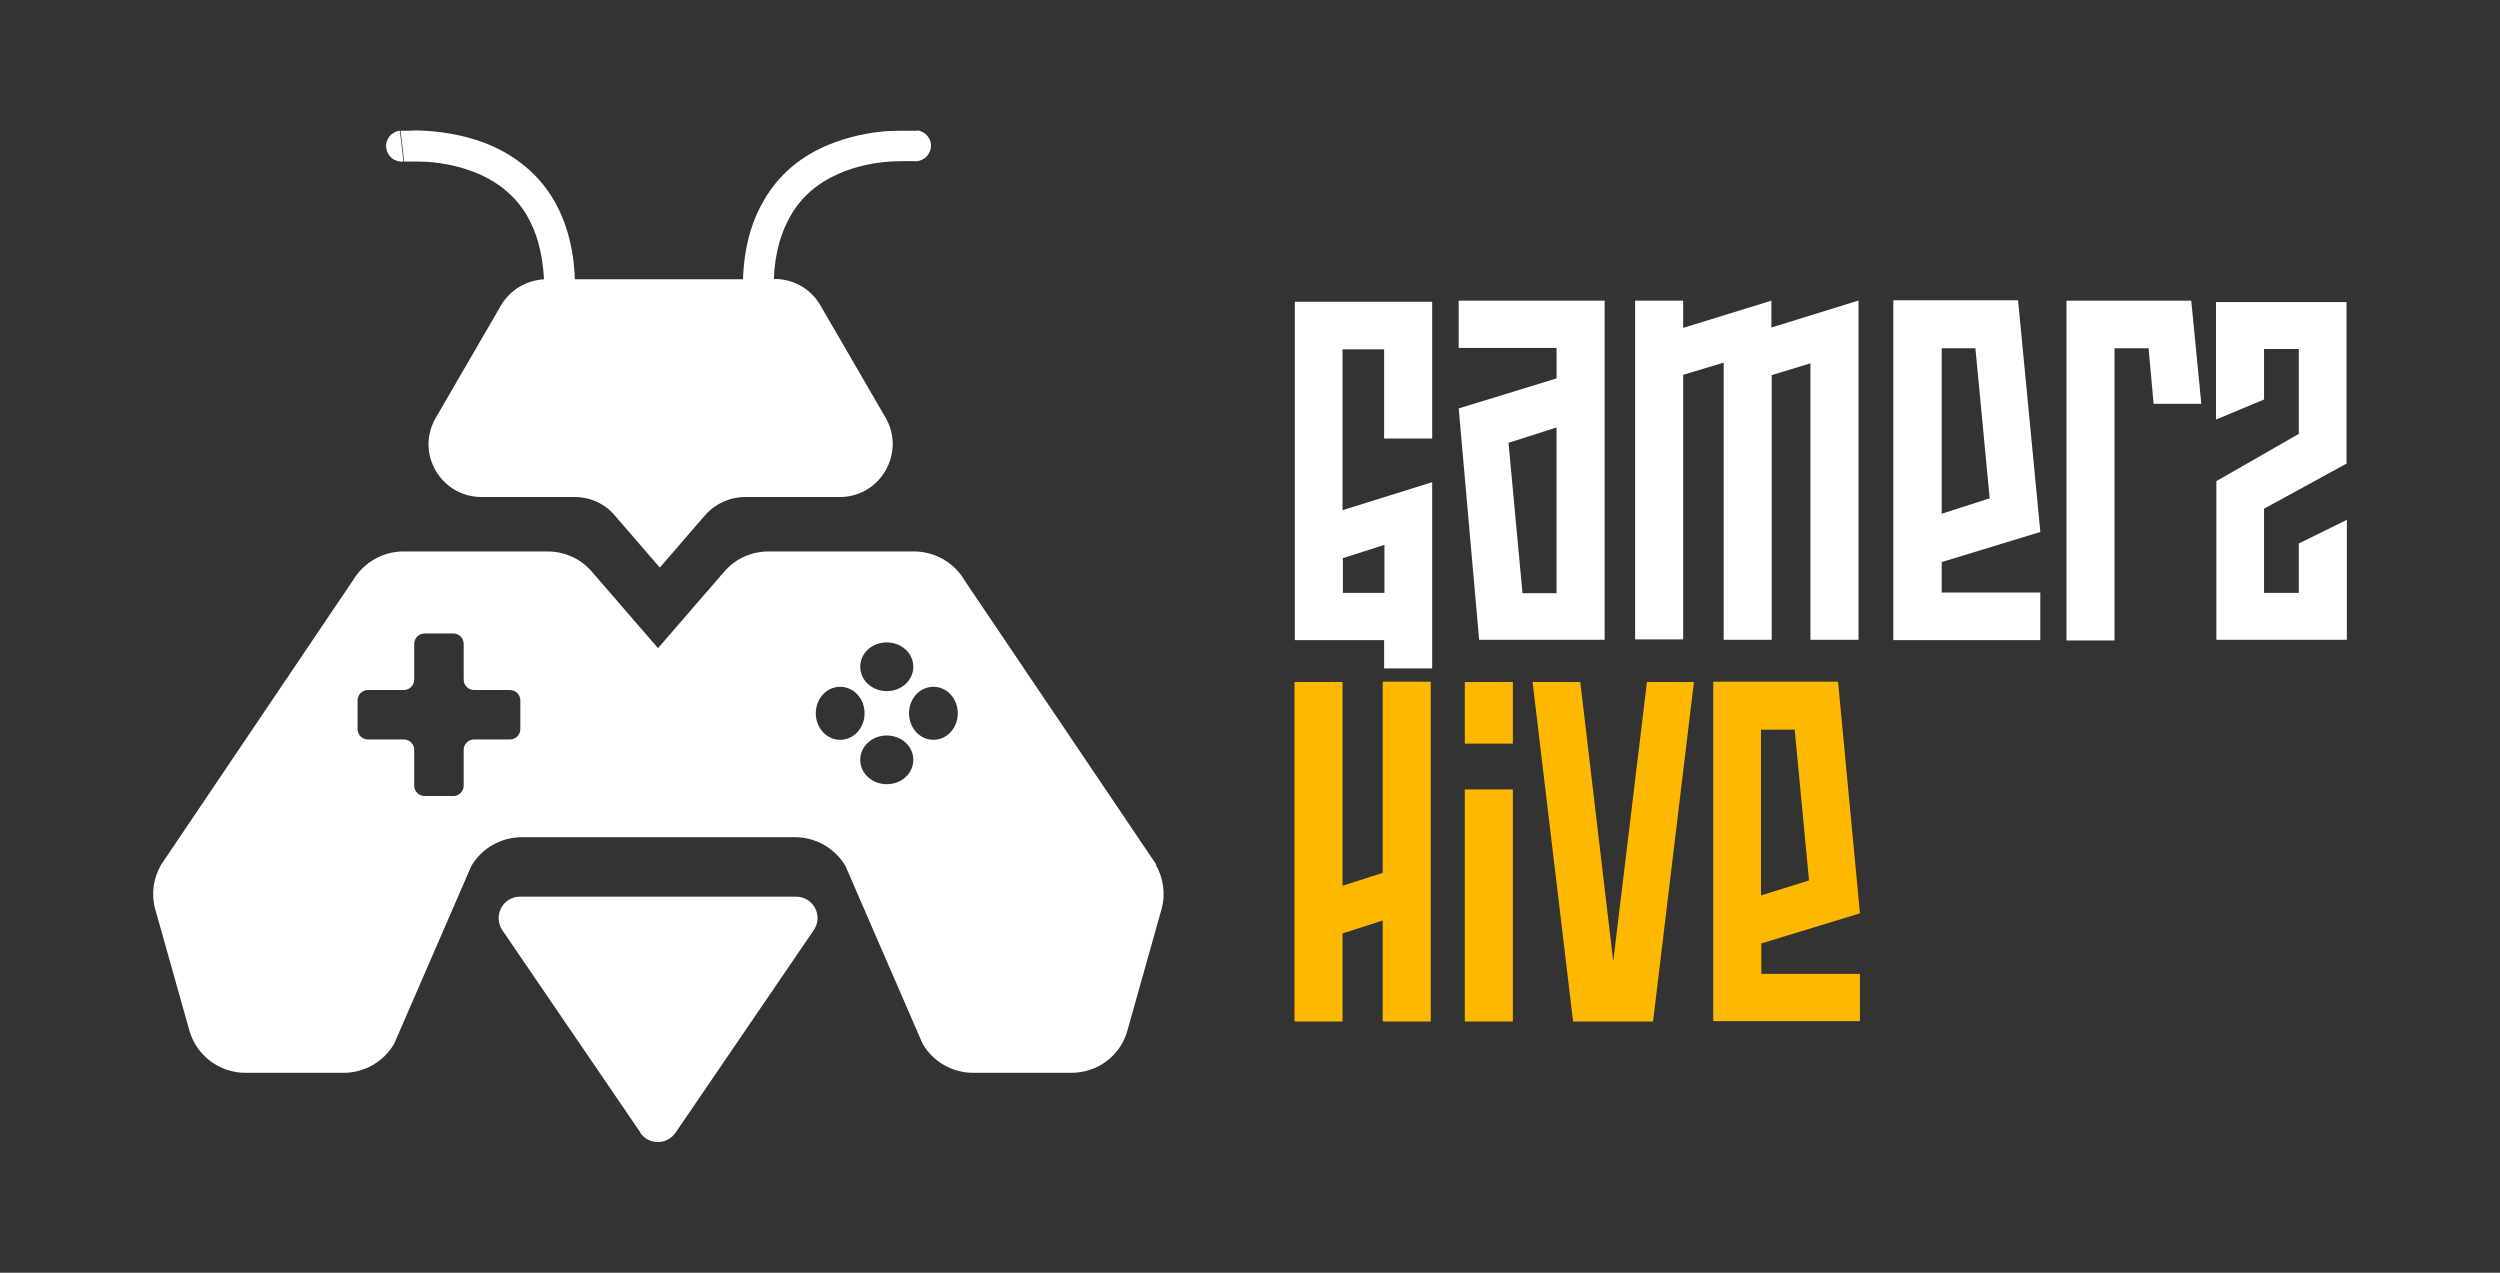
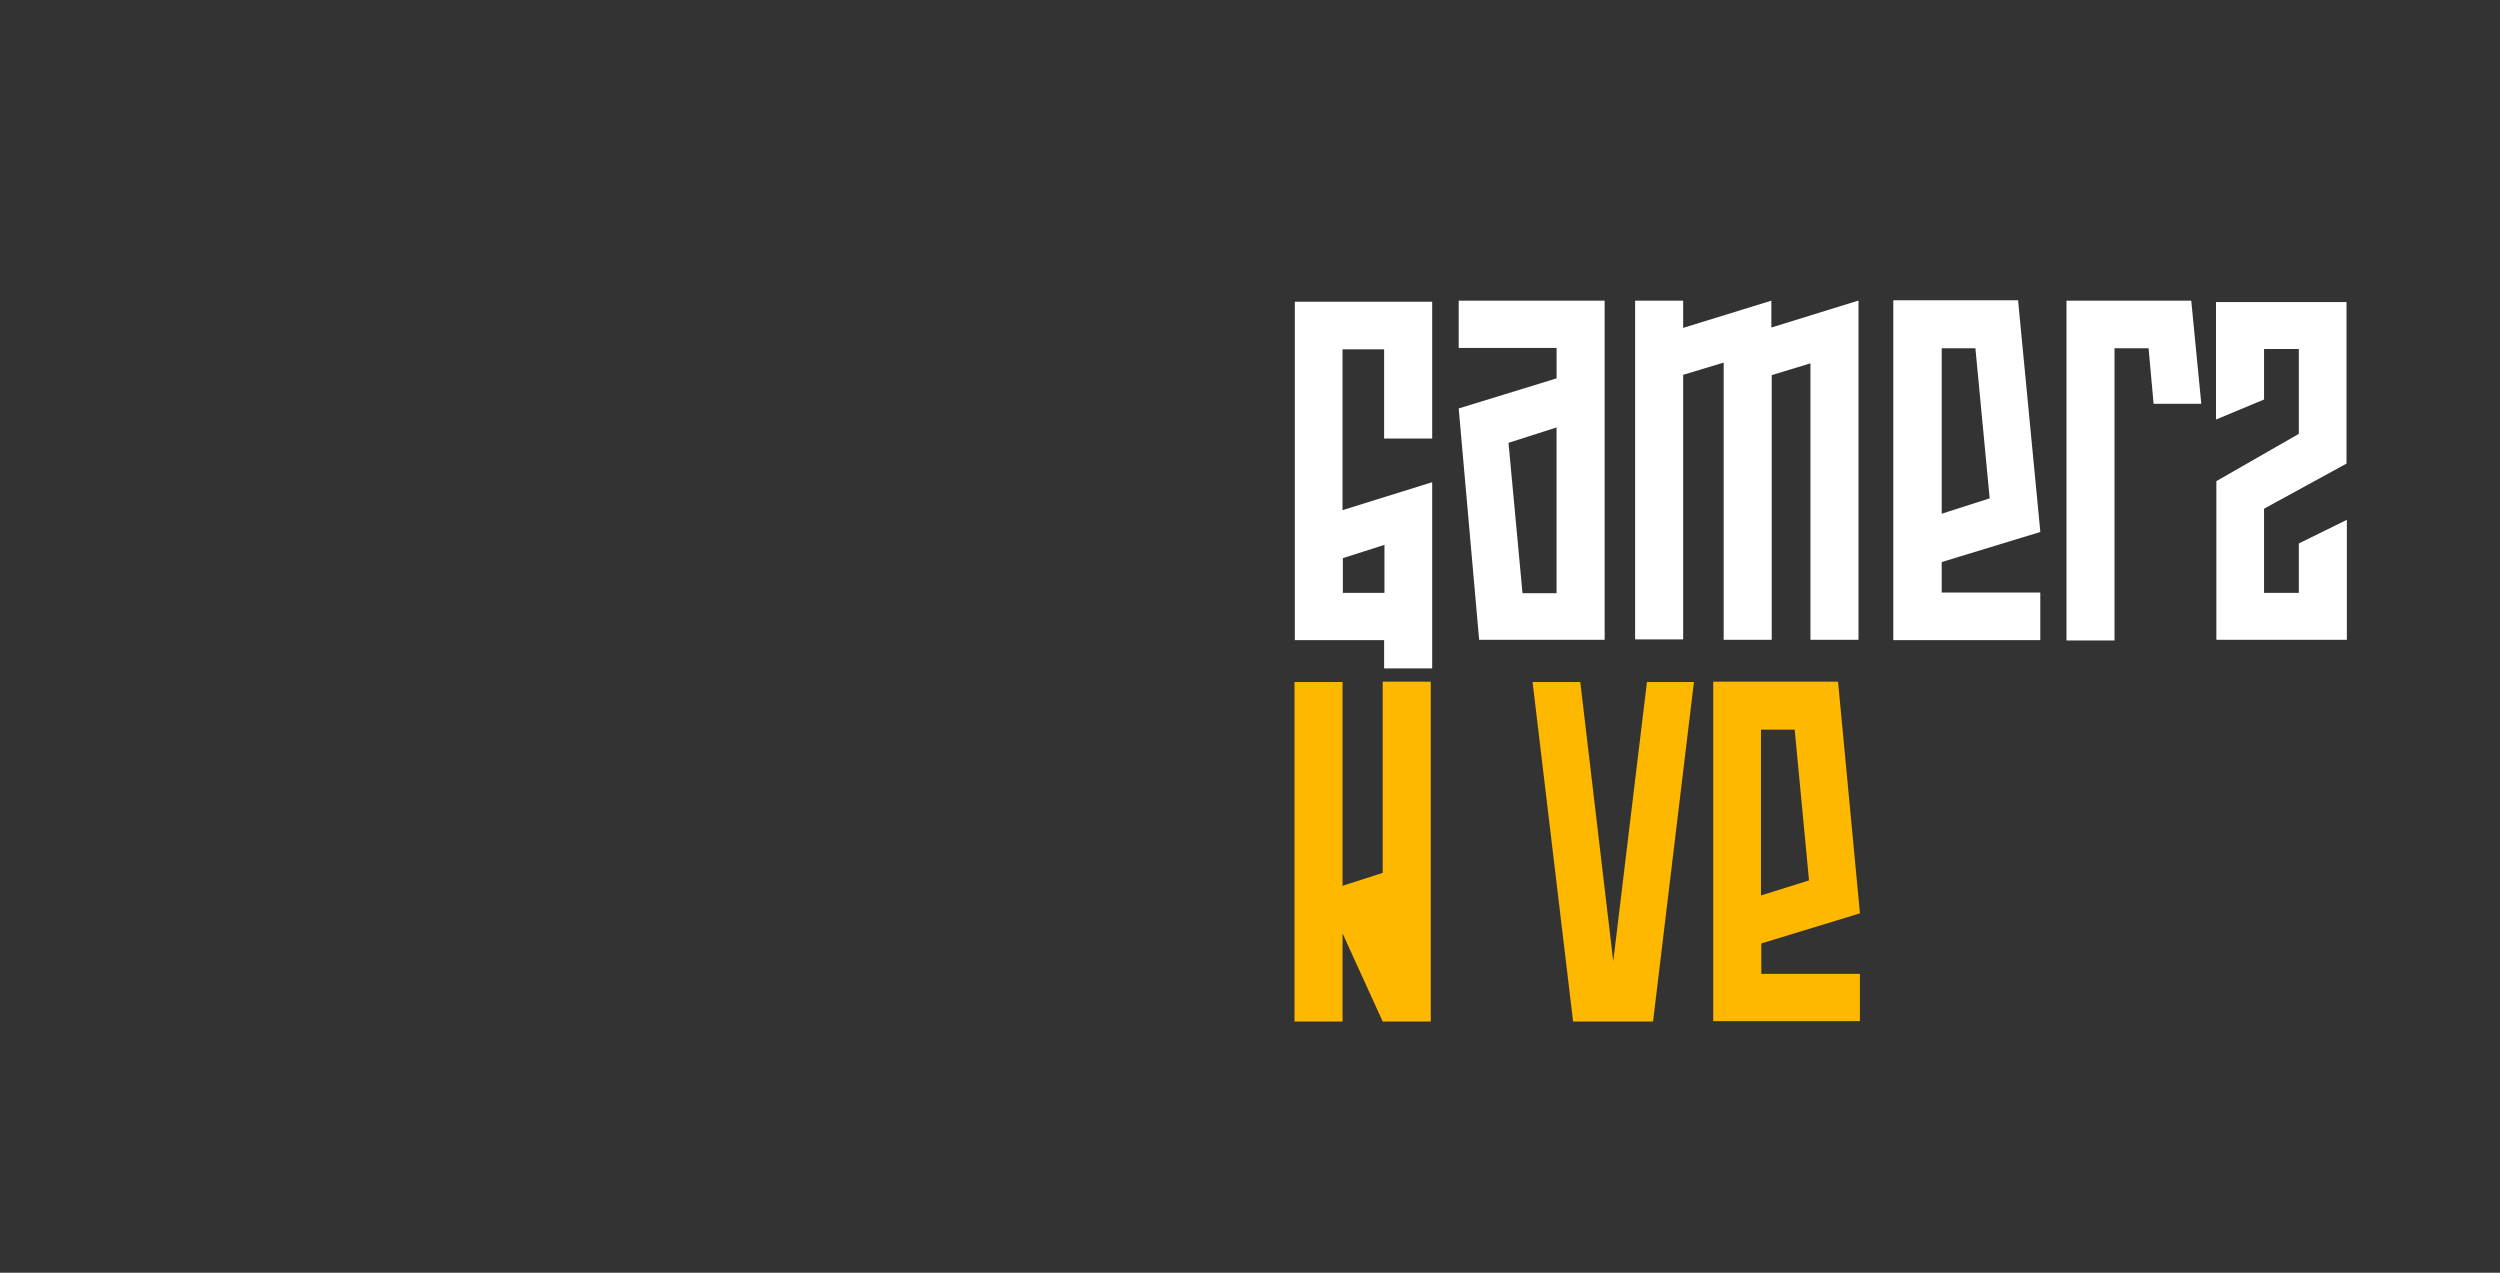
<svg xmlns="http://www.w3.org/2000/svg" width="110" height="56" viewBox="0 0 110 56" fill="none">
  <rect x="0" y="0" width="110" height="56" fill="#333333" stroke="none" />
-   <path d="M17.594 5.75C17.216 5.797 16.948 6.128 16.995 6.506C17.042 6.884 17.374 7.152 17.752 7.105L17.673 6.428L17.594 5.75Z" fill="white" />
-   <path d="M40.36 5.751L40.281 6.428C40.333 5.976 40.36 5.751 40.36 5.751H39.997C39.776 5.751 39.46 5.751 39.082 5.766C38.34 5.814 37.331 5.987 36.321 6.428C35.311 6.869 34.301 7.61 33.607 8.823C33.071 9.737 32.74 10.871 32.692 12.289H25.293C25.246 10.871 24.899 9.721 24.378 8.823C23.684 7.626 22.674 6.885 21.665 6.428C20.671 5.987 19.661 5.829 18.904 5.766C18.525 5.735 18.209 5.735 17.989 5.751H17.626L17.705 6.428L17.784 7.106H18.036C18.225 7.106 18.493 7.106 18.809 7.121C19.456 7.169 20.292 7.31 21.112 7.673C21.917 8.035 22.674 8.602 23.195 9.501C23.589 10.178 23.873 11.076 23.936 12.289C23.148 12.337 22.438 12.762 22.043 13.44L19.172 18.387C18.273 19.931 19.393 21.869 21.191 21.869H25.293C25.971 21.869 26.618 22.168 27.044 22.673L29.032 24.973L31.02 22.673C31.462 22.168 32.108 21.869 32.787 21.869H36.952C38.735 21.869 39.855 19.931 38.971 18.387L36.1 13.44C35.69 12.715 34.917 12.274 34.081 12.274H34.049C34.096 11.06 34.396 10.162 34.791 9.485C35.311 8.571 36.084 8.004 36.873 7.657C37.678 7.295 38.514 7.153 39.176 7.106C39.492 7.09 39.76 7.09 39.949 7.09H40.202C40.581 7.137 40.912 6.854 40.959 6.491C41.007 6.113 40.722 5.782 40.36 5.735V5.751Z" fill="white" />
-   <path d="M50.883 38.05L42.442 25.54C41.985 24.752 41.133 24.264 40.218 24.264H33.812C33.071 24.264 32.361 24.579 31.872 25.146L28.953 28.518L26.035 25.146C25.546 24.579 24.836 24.264 24.094 24.264H17.752C16.837 24.264 16.001 24.752 15.527 25.54L7.087 38.05C6.74 38.649 6.645 39.358 6.835 40.02L8.333 45.345C8.649 46.448 9.659 47.204 10.794 47.204H15.117C16.032 47.204 16.884 46.716 17.342 45.928L20.734 38.113C21.191 37.325 22.043 36.837 22.958 36.837H34.98C35.895 36.837 36.747 37.325 37.204 38.113L40.596 45.928C41.054 46.716 41.906 47.204 42.821 47.204H47.144C48.295 47.204 49.305 46.448 49.605 45.345L51.103 40.02C51.293 39.358 51.198 38.633 50.851 38.05H50.883ZM22.438 32.536H20.86C20.608 32.536 20.402 32.74 20.402 32.992V34.568C20.402 34.82 20.197 35.025 19.945 35.025H18.683C18.43 35.025 18.225 34.82 18.225 34.568V32.992C18.225 32.74 18.02 32.536 17.768 32.536H16.19C15.938 32.536 15.733 32.331 15.733 32.079V30.818C15.733 30.566 15.938 30.361 16.19 30.361H17.768C18.02 30.361 18.225 30.156 18.225 29.904V28.329C18.225 28.077 18.43 27.872 18.683 27.872H19.945C20.197 27.872 20.402 28.077 20.402 28.329V29.904C20.402 30.156 20.608 30.361 20.86 30.361H22.438C22.69 30.361 22.895 30.566 22.895 30.818V32.079C22.895 32.331 22.69 32.536 22.438 32.536ZM39.019 28.266C39.666 28.266 40.186 28.738 40.186 29.337C40.186 29.936 39.666 30.409 39.019 30.409C38.372 30.409 37.851 29.936 37.851 29.337C37.851 28.738 38.372 28.266 39.019 28.266ZM36.968 32.551C36.368 32.551 35.895 32.031 35.895 31.385C35.895 30.739 36.368 30.219 36.968 30.219C37.567 30.219 38.041 30.739 38.041 31.385C38.041 32.031 37.567 32.551 36.968 32.551ZM39.019 34.505C38.372 34.505 37.851 34.032 37.851 33.434C37.851 32.835 38.372 32.362 39.019 32.362C39.666 32.362 40.186 32.835 40.186 33.434C40.186 34.032 39.666 34.505 39.019 34.505ZM41.07 32.551C40.47 32.551 39.997 32.031 39.997 31.385C39.997 30.739 40.47 30.219 41.07 30.219C41.669 30.219 42.142 30.739 42.142 31.385C42.142 32.031 41.669 32.551 41.07 32.551Z" fill="white" />
-   <path d="M28.18 49.836L22.106 40.934C21.68 40.303 22.122 39.453 22.879 39.453H35.027C35.784 39.453 36.242 40.303 35.8 40.934L29.726 49.836C29.347 50.387 28.543 50.387 28.164 49.836H28.18Z" fill="white" />
  <path d="M63.016 29.41H60.901V28.165H56.973V13.276H63.016V19.295H60.901V15.371H59.071V22.446L63.016 21.217V29.426V29.41ZM60.916 26.085V23.974L59.086 24.557V26.085H60.916Z" fill="white" />
  <path d="M70.588 28.15H65.082L64.183 17.972L68.49 16.648V15.309H64.183V13.229H70.604V28.15H70.588ZM68.489 26.086V18.807L66.374 19.484L66.99 26.102H68.489V26.086Z" fill="white" />
  <path d="M81.774 13.229V28.15H79.66V15.986L77.956 16.506V28.15H75.842V15.955L74.059 16.491V28.134H71.945V13.229H74.059V14.427L77.94 13.229V14.411L81.758 13.229H81.774Z" fill="white" />
  <path d="M89.773 23.407L85.435 24.73V26.07H89.773V28.165H83.305V13.213H88.795L89.773 23.391V23.407ZM87.549 21.957L86.918 15.324H85.435V22.604L87.549 21.926V21.957Z" fill="white" />
  <path d="M96.857 17.767H94.758L94.538 15.325H93.039V28.181H90.925V13.229H96.415L96.857 17.767Z" fill="white" />
  <path d="M103.262 28.15H97.52V21.17L101.148 19.09V15.356H99.618V17.578L97.504 18.46V13.292H103.247V20.398L99.618 22.383V26.086H101.148V23.912L103.262 22.872V28.181V28.15Z" fill="white" />
-   <path d="M62.953 44.946H60.839V40.502L59.072 41.07V44.946H56.958V30.009H59.072V38.974L60.839 38.407V29.993H62.953V44.946Z" fill="#FFB800" />
-   <path d="M66.566 32.719H64.452V30.009H66.566V32.719ZM66.566 44.946H64.452V34.736H66.566V44.946Z" fill="#FFB800" />
+   <path d="M62.953 44.946H60.839L59.072 41.07V44.946H56.958V30.009H59.072V38.974L60.839 38.407V29.993H62.953V44.946Z" fill="#FFB800" />
  <path d="M74.533 30.009L72.734 44.946H69.216L67.433 30.009H69.532L70.983 42.298L72.466 30.009H74.564H74.533Z" fill="#FFB800" />
  <path d="M81.836 40.187L77.498 41.511V42.85H81.836V44.93H75.383V29.993H80.874L81.836 40.172V40.187ZM79.597 38.738L78.966 32.105H77.483V39.4L79.597 38.738Z" fill="#FFB800" />
</svg>